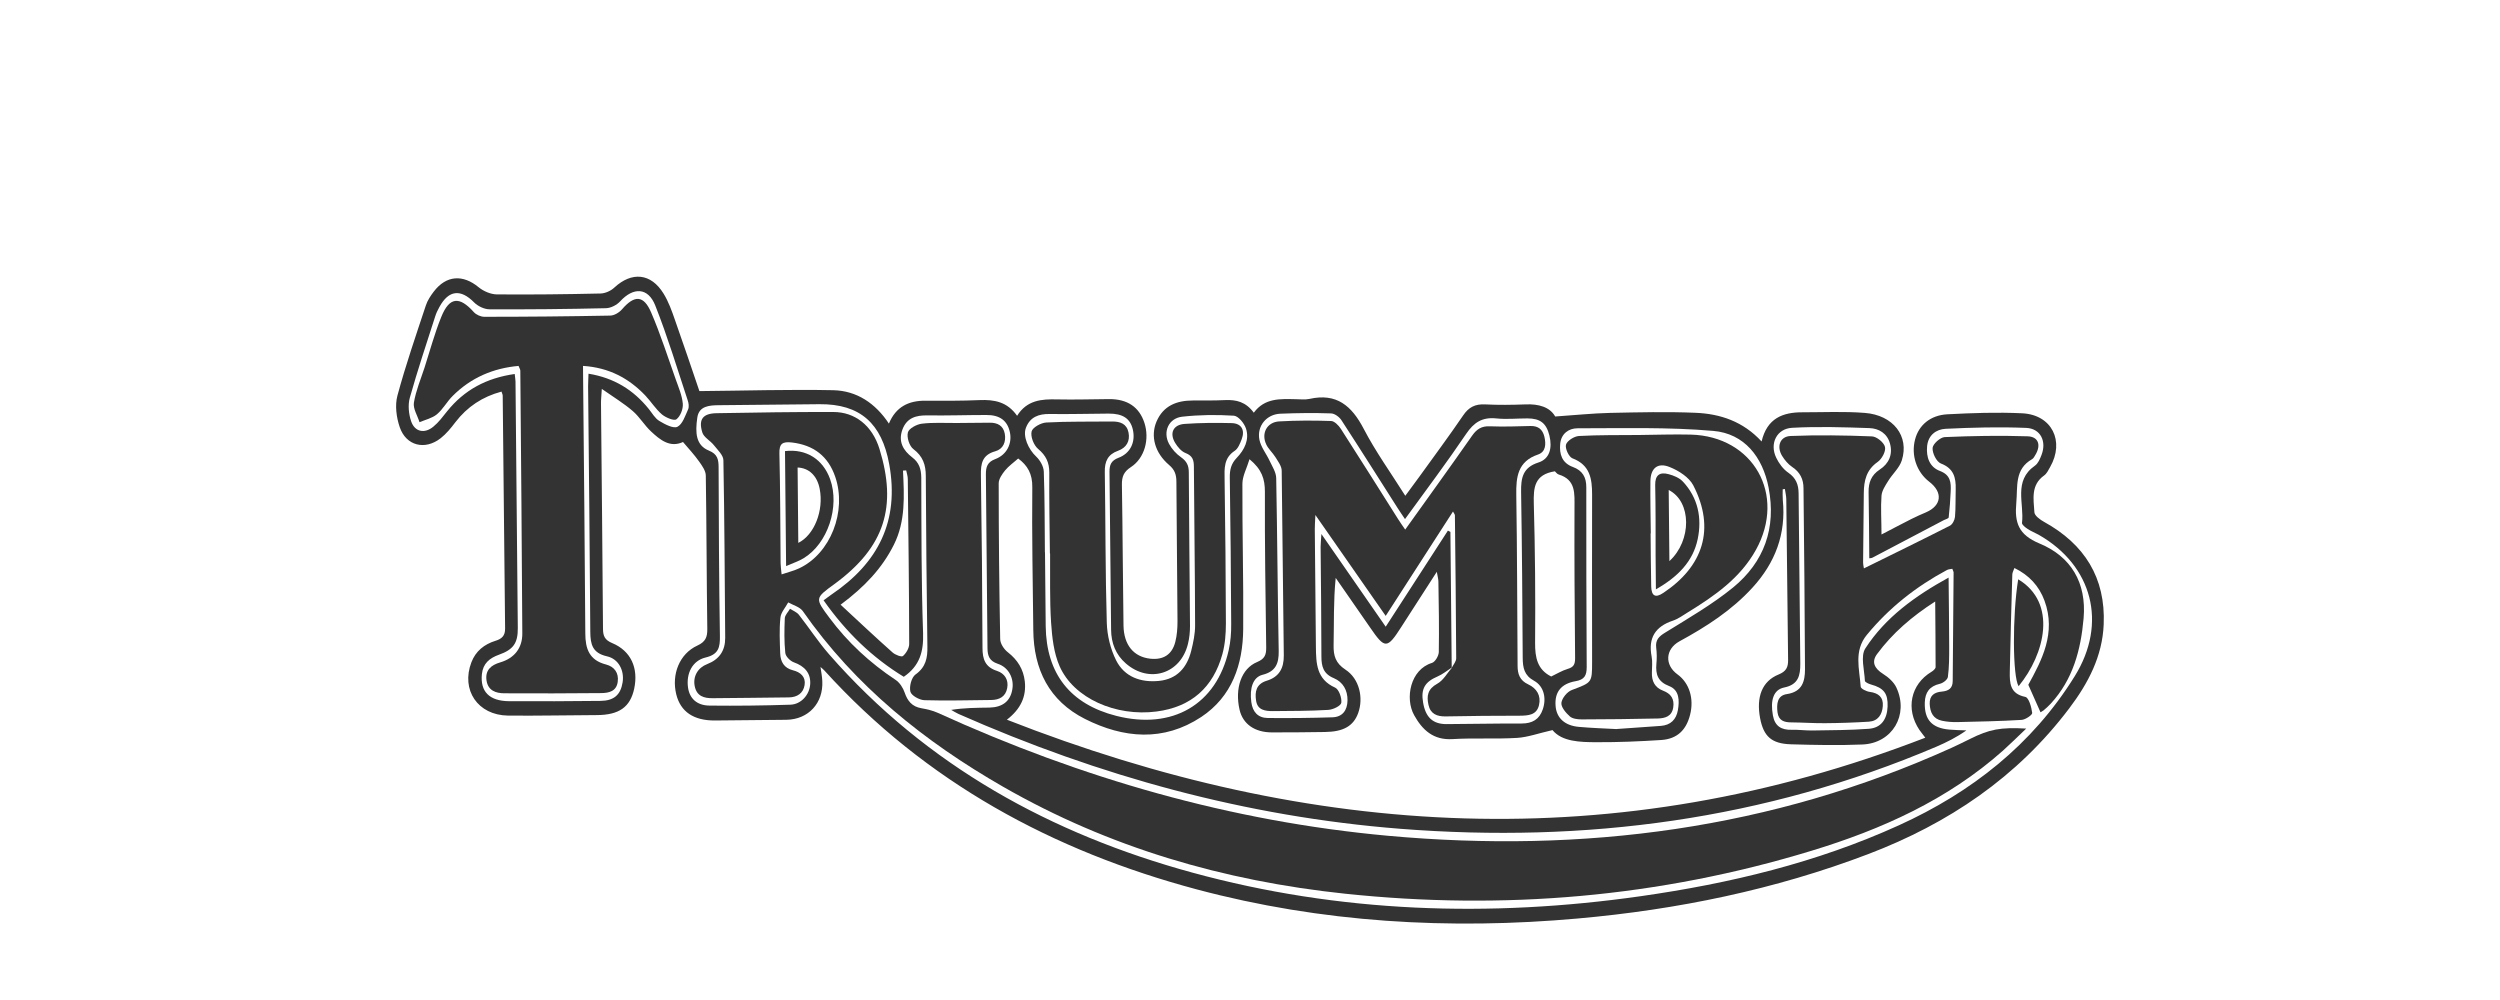
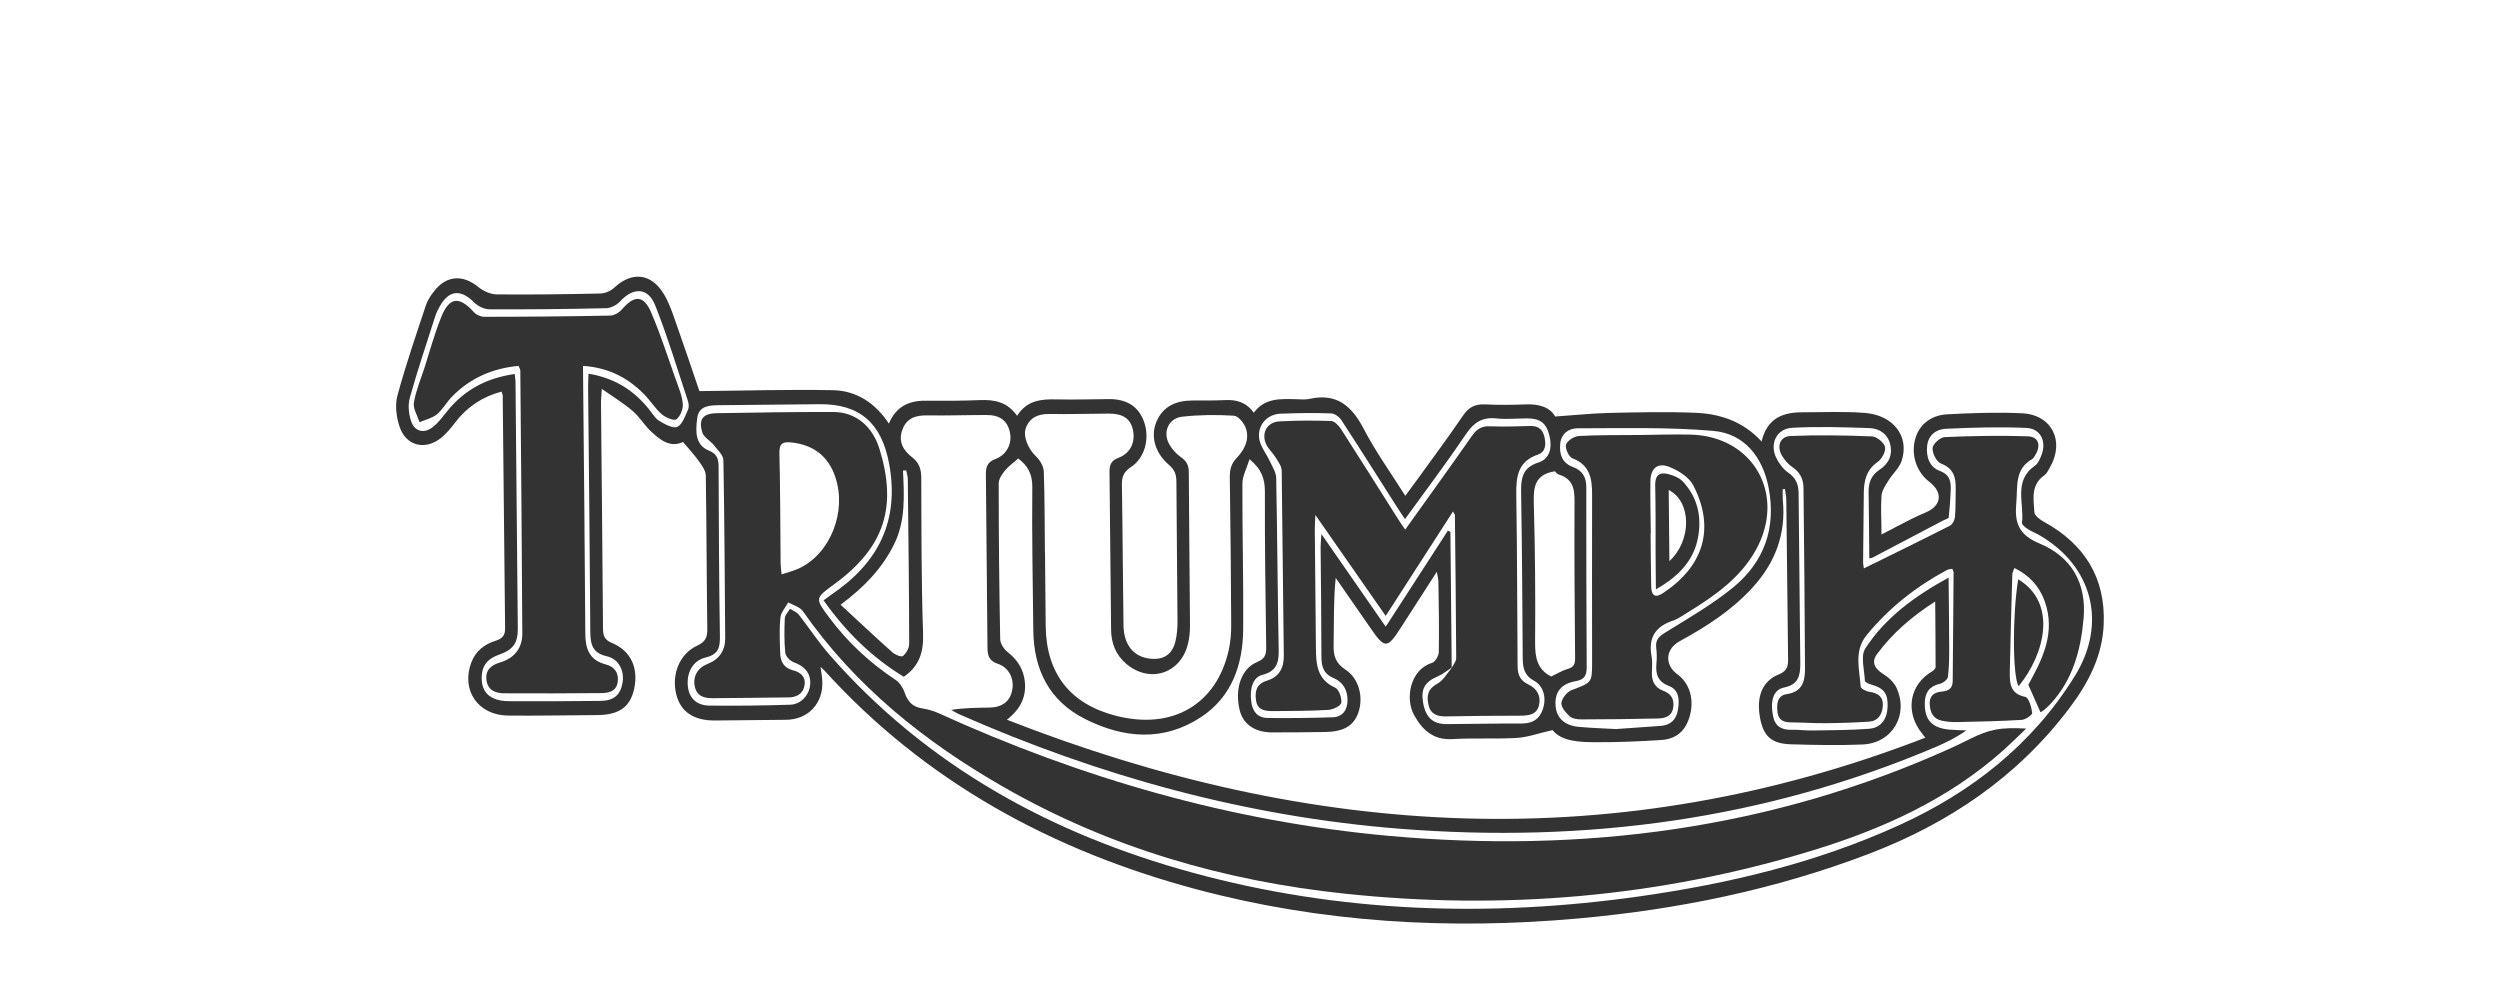
<svg xmlns="http://www.w3.org/2000/svg" id="Calque_1" viewBox="0 0 250 100">
  <defs>
    <style>.cls-1{fill:#333;}</style>
  </defs>
  <path class="cls-1" d="M82.04,66.64c.08,.56,.17,1,.19,1.45,.12,2.22-1.39,3.86-3.6,3.89-2.38,.03-4.77,.05-7.15,.07-2.12,.01-3.42-.88-3.85-2.6-.5-2.01,.32-4.07,2.1-4.89,.81-.37,1.01-.83,1-1.66-.07-5.11-.07-10.23-.15-15.34,0-.47-.37-.99-.67-1.41-.48-.68-1.05-1.29-1.61-1.95-1.29,.6-2.28-.2-3.19-1.05-.67-.62-1.15-1.46-1.84-2.05-.88-.76-1.89-1.37-3.09-2.21-.04,.75-.09,1.12-.08,1.48,.07,7.5,.15,15,.2,22.49,0,.73,.17,1.14,.92,1.45,1.87,.78,2.64,2.49,2.2,4.56-.4,1.85-1.52,2.63-3.74,2.64-2.96,.01-5.92,.08-8.88,.05-3.02-.04-4.72-2.56-3.66-5.33,.43-1.12,1.28-1.8,2.41-2.15,.62-.19,.97-.5,.96-1.22-.09-7.77-.16-15.53-.24-23.3,0-.1-.06-.21-.12-.4-1.9,.51-3.42,1.51-4.61,3.06-.44,.58-.91,1.16-1.47,1.6-1.57,1.23-3.46,.77-4.1-1.11-.33-.97-.49-2.17-.23-3.14,.82-3.04,1.85-6.02,2.84-9.01,.16-.5,.47-.97,.79-1.39,1.25-1.65,2.92-1.75,4.5-.44,.48,.39,1.19,.7,1.8,.71,3.46,.03,6.92-.01,10.38-.09,.47-.01,1.03-.26,1.38-.59,1.75-1.62,3.66-1.45,4.92,.59,.5,.81,.83,1.73,1.14,2.63,.86,2.42,1.67,4.85,2.45,7.13,4.56-.04,8.97-.18,13.38-.09,2.35,.05,4.22,1.3,5.57,3.34,.7-1.69,1.98-2.3,3.65-2.29,1.81,.01,3.62,.02,5.42-.06,1.46-.06,2.76,.16,3.75,1.57,.99-1.58,2.46-1.68,4.01-1.64,1.73,.04,3.46-.02,5.19-.03,1.83-.01,3.01,.79,3.53,2.37,.53,1.63,.03,3.53-1.35,4.43-.72,.47-.91,.96-.9,1.77,.08,4.69,.09,9.38,.16,14.07,.03,1.95,1.02,3.14,2.68,3.32,1.3,.14,2.18-.41,2.5-1.68,.17-.66,.22-1.37,.22-2.05-.02-4.65-.09-9.31-.11-13.96,0-.7-.16-1.2-.73-1.68-1.42-1.21-1.88-2.87-1.26-4.34,.68-1.59,2.02-2.11,3.64-2.11,1.08,0,2.15,.01,3.23-.04,1.1-.05,2.06,.17,2.86,1.26,1.1-1.49,2.66-1.38,4.19-1.35,.46,0,.94,.07,1.38-.03,2.71-.61,4.22,.69,5.42,2.99,1.18,2.27,2.69,4.37,4.16,6.7,.53-.72,.98-1.32,1.42-1.93,1.46-2.03,2.95-4.03,4.36-6.1,.56-.83,1.2-1.16,2.2-1.11,1.34,.07,2.69,.05,4.04,0,1.33-.06,2.44,.27,2.97,1.21,1.96-.13,3.73-.32,5.5-.36,2.84-.06,5.69-.13,8.53-.01,2.47,.1,4.76,.86,6.61,2.87,.54-2.32,2.12-2.93,4.09-2.92,2.08,0,4.16-.1,6.22,.06,2.86,.22,4.48,2.33,3.71,4.75-.24,.76-.94,1.36-1.37,2.07-.28,.45-.62,.96-.66,1.46-.09,1.22,0,2.45,0,3.88,1.06-.55,2.02-1.06,2.99-1.55,.48-.24,.97-.46,1.47-.67,1.56-.68,1.7-2,.31-3.06-1.26-.97-1.83-2.65-1.41-4.23,.37-1.42,1.52-2.42,3.23-2.51,2.49-.13,5-.22,7.49-.1,2.96,.15,4.26,2.79,2.78,5.38-.17,.3-.33,.65-.6,.84-1.35,.96-1.05,2.38-.97,3.68,.02,.34,.57,.74,.97,.96,4.04,2.23,6.16,5.58,5.96,10.25-.13,3.19-1.55,5.89-3.45,8.4-5.21,6.9-12.08,11.51-20.07,14.56-9.37,3.57-19.1,5.56-29.06,6.45-12.86,1.15-25.63,.42-38.11-2.91-14.38-3.84-27.11-10.72-37.25-21.9-.1-.11-.21-.19-.4-.36Zm63.16,.1c-.48,.31-.93,.69-1.45,.91-1.26,.54-1.68,1.23-1.44,2.61,.25,1.47,.97,2.16,2.36,2.15,2.5-.01,5-.07,7.5-.06,1.06,0,1.77-.41,2.11-1.42,.38-1.11,.11-2.31-.87-2.85-.99-.54-1.13-1.3-1.14-2.29-.03-5.53-.07-11.07-.16-16.6-.02-1.39,.16-2.44,1.73-2.94,1.11-.35,1.41-1.42,1.1-2.7-.31-1.24-.92-1.71-2.21-1.71-1.04,0-2.09,.11-3.11,0-1.39-.14-2.22,.39-3,1.54-1.93,2.86-4.01,5.62-6.12,8.53-.3-.45-.54-.79-.76-1.14-1.86-2.92-3.7-5.84-5.59-8.74-.21-.33-.68-.68-1.04-.69-1.69-.06-3.38-.04-5.07,.03-1.38,.05-2.37,1.23-2.1,2.6,.15,.75,.7,1.41,1.03,2.13,.26,.55,.64,1.13,.65,1.71,.11,5.76,.14,11.53,.25,17.3,.02,1.24-.3,2.04-1.62,2.37-.95,.24-1.31,1.34-1.12,2.73,.13,.98,.66,1.58,1.65,1.59,2.15,.02,4.31,0,6.46-.07,1.01-.03,1.49-.7,1.51-1.68,.02-1.03-.46-1.85-1.36-2.23-1.07-.44-1.25-1.19-1.25-2.19,0-3.65-.05-7.3-.08-10.95,0-.32,.04-.64,.08-1.28,2.23,3.22,4.29,6.18,6.43,9.27,2.15-3.31,4.18-6.46,6.22-9.61,.08,.04,.16,.09,.25,.13l.13,13.6s.03-.04,.03-.04Zm33.29-17.84c-.07,0-.15,.02-.22,.03,0,.36-.02,.72,.01,1.07,.34,3.39-.76,6.28-3.03,8.76-2.08,2.28-4.62,3.91-7.3,5.37-1.42,.78-1.51,2.36-.2,3.31,1.18,.85,1.67,2.42,1.26,4.03-.39,1.55-1.3,2.42-2.88,2.53-2.15,.14-4.3,.23-6.45,.22-1.72,0-3.48-.06-4.43-1.21-1.38,.31-2.45,.71-3.54,.78-2.15,.13-4.31-.01-6.46,.12-1.92,.12-3.02-.92-3.84-2.4-.93-1.68-.38-4.56,1.79-5.22,.32-.1,.67-.71,.68-1.08,.04-2.34,0-4.69-.04-7.04,0-.24-.07-.48-.16-.99-1.28,1.99-2.42,3.76-3.56,5.53-1.41,2.2-1.63,2.2-3.11,.04-1.14-1.66-2.29-3.31-3.44-4.96-.23,2.29-.16,4.5-.21,6.71-.02,1.07,.19,1.81,1.18,2.46,1.39,.9,1.83,2.81,1.28,4.34-.47,1.3-1.47,1.88-3.34,1.9-1.77,.02-3.54,.05-5.31,.04-1.72-.01-2.88-.85-3.21-2.25-.5-2.14,.17-4.14,1.76-4.79,.76-.32,.91-.73,.9-1.46-.07-5.19-.15-10.38-.13-15.57,0-1.26-.3-2.23-1.54-3.25-.27,.91-.71,1.68-.71,2.46-.02,4.84,.12,9.69,.08,14.53-.03,3.54-1.12,6.75-4.2,8.79-3.77,2.49-7.76,2.14-11.63,.19-3.58-1.81-5.12-4.94-5.16-8.87-.05-4.77-.15-9.54-.1-14.3,.02-1.34-.48-2.18-1.41-2.87-.47,.42-.95,.75-1.31,1.19-.3,.37-.64,.86-.64,1.29,0,5.19,.05,10.38,.15,15.57,0,.46,.38,1.03,.77,1.33,.97,.76,1.55,1.69,1.69,2.9,.17,1.53-.41,2.77-1.79,3.84,30.51,11.97,60.96,13.75,91.84,1.8-.31-.42-.46-.59-.59-.78-1.4-2.08-.88-4.56,1.21-5.81,.17-.1,.41-.31,.41-.47,0-2.13-.02-4.25-.04-6.56-2.34,1.5-4.27,3.17-5.81,5.25-.59,.79-.27,1.45,.61,2,.53,.33,1.07,.82,1.32,1.36,1.27,2.73-.41,5.57-3.4,5.69-2.38,.1-4.77,.05-7.15-.02-1.94-.06-2.73-.79-3.08-2.61-.4-2.13,.2-3.7,1.85-4.37,.76-.31,.96-.72,.95-1.46-.07-5.34-.12-10.69-.18-16.03,0-.35-.09-.7-.14-1.05Zm-96.14,11.14c.33-.24,.57-.43,.82-.6,4.64-3.14,6.79-7.32,5.75-13.03-.74-4.05-2.89-6.03-6.98-5.99-3.35,.03-6.69,.06-10.04,.1-.94,.01-2,.06-2.17,1.24-.22,1.52-.15,2.77,1.16,3.3,.87,.35,.97,.9,.97,1.7,.02,5.61,.04,11.23,.13,16.84,.02,1.14-.13,1.84-1.43,2.15-1.33,.32-1.95,1.6-1.76,2.99,.15,1.1,.88,1.81,2.16,1.82,2.69,.03,5.38,0,8.07-.09,1.08-.03,1.92-.99,1.99-2.05,.07-1.09-.54-1.8-1.64-2.19-.36-.13-.82-.59-.85-.94-.12-1.14-.1-2.3-.05-3.46,.01-.32,.34-.63,.52-.95,.3,.19,.68,.33,.89,.6,1.02,1.3,1.92,2.69,3.01,3.94,9.76,11.17,22.25,17.99,36.33,21.84,14.72,4.03,29.75,4.51,44.84,2.36,8.9-1.27,17.6-3.35,25.82-7.09,7.26-3.3,13.34-8.06,17.59-14.92,3.28-5.29,1.77-11.05-3.59-14.12-.37-.21-.77-.36-1.12-.59-.23-.15-.59-.43-.57-.61,.24-1.94-.89-4.2,1.29-5.72,.32-.22,.51-.68,.66-1.07,.53-1.36-.09-2.65-1.53-2.71-2.68-.11-5.38-.04-8.06,.09-.95,.05-1.75,.64-1.85,1.75-.1,1.09,.24,2.08,1.29,2.47,1.06,.4,1.11,1.16,1.07,2.03-.04,.87-.1,1.74-.2,2.61-.01,.11-.31,.19-.48,.27-2.37,1.25-4.75,2.5-7.13,3.75-.11,.06-.26,.06-.33,.07-.02-2.25-.03-4.44-.07-6.63-.01-.94,.26-1.68,1.11-2.24,.91-.59,1.33-1.5,1.03-2.6-.28-1.03-1.12-1.52-2.07-1.55-2.57-.09-5.14-.17-7.71-.03-1.55,.08-2.28,1.58-1.6,2.99,.27,.57,.7,1.15,1.21,1.5,.77,.53,1.02,1.19,1.03,2.05,.06,5.69,.12,11.38,.17,17.07,0,1.13-.17,2.07-1.61,2.36-1.09,.22-1.4,1.3-1.13,2.79,.19,1.07,.84,1.47,1.88,1.44,.69-.02,1.38,.08,2.07,.07,1.88-.03,3.77-.03,5.64-.17,1.22-.09,1.83-.93,1.88-2.23,.05-1.3-.38-1.85-1.66-2.2-.23-.06-.61-.24-.61-.37-.05-1.09-.45-2.46,.04-3.23,2.01-3.11,4.97-5.24,8.33-7.09,.02,2.43,.06,4.69,.06,6.94,0,1,0,2.01-.13,2.99-.03,.27-.48,.62-.8,.69-1.04,.24-1.48,.86-1.51,1.88-.05,1.7,.7,2.54,2.44,2.7,.57,.05,1.15,.06,1.72,.08-.99,.7-1.98,1.19-3,1.63-17.17,7.31-35.11,9.66-53.61,8.21-15.4-1.21-30.09-5.26-44.19-11.49-.25-.11-.48-.27-.72-.4,1.31-.21,2.56-.21,3.82-.23,1.32-.03,2.09-.64,2.29-1.8,.2-1.1-.35-2.22-1.45-2.58-.84-.28-1.02-.79-1.03-1.55-.05-5.81-.1-11.61-.16-17.42,0-.71,.15-1.21,.94-1.5,1.17-.44,1.7-1.57,1.46-2.69-.25-1.16-1.01-1.73-2.36-1.72-1.96,0-3.92,.07-5.88,.04-1.14-.02-2.06,.24-2.5,1.4-.45,1.21,.06,2.1,.99,2.81,.67,.51,.88,1.16,.89,2,.02,5.19,0,10.39,.18,15.57,.06,1.85-.34,3.27-1.93,4.36-3.15-1.92-5.77-4.46-8-7.62Zm-30.88-22.65c.04,.36,.07,.55,.08,.74,.08,8.23,.16,16.45,.23,24.68,.01,1.51-.45,2.15-1.88,2.66-.95,.34-1.6,.88-1.71,1.94-.18,1.74,.74,2.7,2.73,2.71,3.04,.02,6.07,0,9.11-.03,1.36-.01,2.03-.6,2.23-1.85,.19-1.16-.38-2.35-1.57-2.61-1.45-.33-1.65-1.2-1.66-2.44-.05-8.19-.14-16.37-.22-24.56,0-.4,.03-.8,.04-1.26,2.57,.42,4.5,1.63,6.03,3.53,.34,.42,.62,.94,1.06,1.2,.55,.33,1.39,.78,1.8,.58,.52-.26,.78-1.11,1.07-1.74,.11-.25,.06-.62-.04-.91-1.05-3.17-2.01-6.37-3.24-9.47-.72-1.83-2.19-1.87-3.52-.42-.33,.36-.93,.67-1.41,.68-3.88,.09-7.76,.13-11.65,.11-.52,0-1.16-.31-1.53-.68-1.35-1.37-2.55-1.26-3.48,.45-.17,.3-.32,.62-.42,.94-.87,2.71-1.77,5.4-2.54,8.14-.2,.72-.11,1.62,.13,2.34,.36,1.07,1.34,1.28,2.22,.55,.53-.43,.95-1,1.38-1.54,1.72-2.14,3.94-3.33,6.76-3.73Zm53.03,17.85c.02,2.46,.04,4.92,.07,7.38,.06,4.76,2.46,7.8,7.07,8.97,5.61,1.42,10.01-1.14,11.23-6.57,.19-.85,.26-1.75,.25-2.63-.02-4.88-.07-9.76-.14-14.64-.01-.77,.13-1.38,.69-1.96,.77-.8,1.29-1.82,.93-2.93-.17-.53-.77-1.26-1.21-1.29-1.72-.11-3.46-.09-5.17,.1-1.35,.15-1.96,1.5-1.32,2.71,.28,.52,.72,1.01,1.21,1.35,.57,.4,.77,.83,.77,1.52,.02,5.11,.09,10.22,.12,15.34,0,.61-.06,1.23-.21,1.82-.74,2.99-3.87,3.96-6.2,1.94-1.02-.88-1.47-2.05-1.48-3.38-.06-5.27-.1-10.53-.16-15.8,0-.68,.16-1.11,.9-1.39,1.2-.45,1.71-1.58,1.44-2.8-.25-1.12-1-1.63-2.43-1.62-1.96,.01-3.92,.07-5.88,.04-1.11-.02-1.98,.3-2.39,1.39-.32,.85,.24,2.13,1.03,2.87,.39,.37,.74,.98,.76,1.5,.1,2.69,.08,5.38,.11,8.07Zm50.99-8.11c-2.05,.32-2.15,1.62-2.11,3.21,.13,4.64,.17,9.29,.13,13.93-.01,1.5,.23,2.69,1.61,3.38,.55-.26,1.08-.59,1.65-.76,.59-.17,.74-.45,.74-1.06-.05-5.03-.08-10.05-.06-15.08,0-1.4,.15-2.77-1.58-3.3-.17-.05-.29-.24-.38-.32Zm6.19,25.77c1.41-.1,2.91-.2,4.4-.31,.99-.07,1.55-.65,1.71-1.58,.16-.94,.16-2-.87-2.4-1.14-.44-1.37-1.17-1.28-2.23,.05-.53,.05-1.08-.02-1.61-.09-.77,.26-1.12,.9-1.51,2.31-1.43,4.69-2.8,6.79-4.51,3.11-2.55,4.33-5.94,3.55-9.99-.59-3.06-2.43-5.41-5.54-5.67-4.5-.39-9.04-.26-13.57-.26-.87,0-1.63,.53-1.73,1.55-.1,1.04,.18,1.92,1.27,2.32,.95,.35,1.35,1.02,1.34,2.04,0,5.99,0,11.99,.04,17.98,0,.82-.22,1.25-1.11,1.4-1.48,.26-2.11,1.12-2,2.48,.09,1.2,.92,1.97,2.34,2.09,1.22,.11,2.45,.15,3.77,.22Zm-77.61-12.42c1.81,1.68,3.48,3.25,5.19,4.77,.27,.24,.9,.48,1.04,.35,.32-.28,.62-.79,.62-1.2-.01-5.49-.08-10.99-.14-16.48,0-.29-.1-.59-.16-.88-.11,0-.21,.01-.32,.02,.12,2.53,.27,5.05-.91,7.41-1.18,2.36-2.92,4.21-5.34,6.01Zm7.93-19.62s-.03,0-.04,0l7.04-.07s0,0,0,0l-6.99,.07Zm-12.93,30.35s0,0,0,0l-6.73,.06s0,0,0,0l6.73-.06Zm25.32-30.45h0c1.88-.01,3.75-.03,5.63-.05h0c-1.88,.01-3.75,.03-5.63,.05Z" />
  <path class="cls-1" d="M202.63,72.85c-.9,.86-1.6,1.55-2.33,2.21-5.55,4.93-12.15,7.89-19.16,10.02-15.25,4.65-30.8,5.96-46.64,4.29-12.13-1.28-23.58-4.61-34.18-10.69-7.86-4.51-14.8-10.06-20.04-17.57-.3-.42-.96-.59-1.46-.87-.27,.51-.73,1-.78,1.53-.12,1.18-.06,2.38-.02,3.57,.03,.84,.39,1.47,1.28,1.69,.75,.19,1.29,.65,1.16,1.47-.13,.83-.75,1.23-1.57,1.24-2.54,.04-5.08,.05-7.61,.08-.88,.01-1.61-.2-1.81-1.21-.19-.97,.31-1.84,1.25-2.2q1.81-.7,1.8-2.62c-.05-5.92-.07-11.84-.18-17.76,0-.51-.58-1.04-.95-1.51-.36-.46-1.01-.78-1.16-1.28-.4-1.32,.06-1.9,1.45-1.92,3.88-.07,7.77-.13,11.65-.12,2.18,0,3.9,1.36,4.62,3.7,1.76,5.72,.57,9.79-4.5,13.5-1.96,1.43-1.97,1.42-.5,3.39,1.83,2.46,4.05,4.5,6.61,6.2,.41,.27,.75,.8,.91,1.28,.29,.85,.75,1.39,1.65,1.55,.56,.1,1.14,.23,1.65,.46,14.35,6.54,29.32,10.87,45.05,12.3,19.49,1.77,38.36-.66,56.32-8.79,.63-.29,1.25-.59,1.87-.9,1.93-.96,3.02-1.18,5.64-1.03Zm-124.47-15.41c.7-.24,1.26-.37,1.76-.61,3.13-1.47,4.79-5.7,3.6-9.16-.71-2.06-2.16-3.16-4.32-3.42-.95-.11-1.29,.1-1.26,1.12,.09,3.64,.09,7.28,.12,10.93,0,.3,.05,.6,.1,1.14Z" />
  <path class="cls-1" d="M186.37,56.85c2.94-1.45,5.79-2.84,8.62-4.28,.26-.13,.48-.57,.51-.89,.08-.92,.04-1.84,.07-2.77,.03-1.16-.2-2.07-1.48-2.56-.44-.17-.87-1.04-.83-1.56,.03-.4,.77-1.06,1.21-1.08,2.76-.12,5.52-.17,8.28-.08,1.09,.03,1.37,.87,.81,1.82-.1,.16-.19,.37-.34,.46-1.79,1.01-1.44,2.74-1.59,4.37-.18,1.98,.2,3.19,2.32,4.07,3.14,1.3,4.72,3.91,4.41,7.48-.28,3.18-1.07,6.13-3.29,8.54-.21,.23-.44,.43-.67,.63-.11,.1-.25,.16-.35,.23-.38-.85-.75-1.69-1.22-2.75,1.33-2.43,2.81-5.17,1.62-8.41-.54-1.46-1.53-2.55-3.01-3.27-.09,.26-.21,.46-.21,.66-.09,3.23-.19,6.46-.25,9.69-.02,1.14,0,2.23,1.55,2.54,.35,.07,.62,1.03,.69,1.61,.02,.19-.68,.67-1.06,.69-2.15,.13-4.3,.17-6.45,.22-.5,.01-1-.03-1.49-.13-.91-.18-1.21-.84-1.25-1.69-.03-.85,.48-1.17,1.21-1.23,.67-.06,1.09-.32,1.09-1.06,.03-3.61,.06-7.23,.09-10.84,0-.1-.07-.21-.13-.38-.18,.04-.38,.04-.53,.12-3.08,1.65-5.78,3.77-8.01,6.48-1.33,1.61-.74,3.43-.62,5.19,.01,.2,.57,.48,.91,.52,.87,.12,1.37,.53,1.3,1.42-.06,.85-.48,1.5-1.4,1.56-1.46,.09-2.92,.14-4.38,.15-1.11,.01-2.23-.07-3.34-.08-.73,0-1.3-.16-1.41-1.01-.1-.83-.03-1.68,.94-1.82,1.54-.23,1.81-1.28,1.81-2.49-.02-6.03-.09-12.07-.15-18.1,0-.9-.35-1.61-1.14-2.13-.4-.27-.74-.68-1-1.1-.57-.93-.22-1.94,.84-1.99,2.71-.11,5.44-.07,8.15,.04,.47,.02,1.2,.61,1.3,1.06,.1,.44-.32,1.21-.74,1.5-1.13,.79-1.37,1.87-1.38,3.11-.02,2.31-.05,4.61-.07,6.92,0,.25,.07,.5,.08,.61Z" />
-   <path class="cls-1" d="M95.63,42.3c1.11-.01,2.23-.02,3.34-.03,.79-.01,1.36,.3,1.51,1.11,.14,.81-.16,1.53-.96,1.75-1.3,.36-1.45,1.23-1.43,2.38,.09,5.76,.14,11.53,.16,17.29,0,1.12,.27,1.91,1.45,2.29,.76,.25,1.18,.89,1.02,1.72-.16,.85-.77,1.18-1.6,1.19-2.23,.02-4.46,.09-6.68,.02-.5-.02-1.3-.46-1.4-.85-.13-.52,.11-1.43,.51-1.72,1.04-.74,1.21-1.66,1.19-2.8-.08-5.69-.13-11.37-.16-17.06,0-1.11-.29-1.96-1.24-2.68-.41-.31-.68-1.18-.55-1.67,.1-.39,.88-.81,1.39-.87,1.14-.14,2.3-.06,3.45-.07Z" />
  <path class="cls-1" d="M201.82,57.93c3.93,2.36,2.69,7.46,.04,10.69-.6-.95-.63-7.08-.04-10.69Z" />
  <path class="cls-1" d="M145.17,66.79c.16-.32,.46-.65,.45-.97-.02-4.77-.08-9.54-.13-14.3,0-.06-.06-.13-.19-.37-2.26,3.51-4.47,6.93-6.73,10.44-2.34-3.35-4.59-6.58-7.03-10.09-.03,.71-.07,1.07-.06,1.43,.03,3.92,.07,7.84,.11,11.77,.02,1.64,.06,3.23,1.92,4.06,.38,.17,.69,1.04,.62,1.52-.05,.31-.84,.69-1.32,.71-1.84,.11-3.69,.1-5.53,.12-.77,0-1.53-.1-1.67-1.04-.14-.89,0-1.67,1.07-2,1.22-.37,1.72-1.24,1.7-2.54-.09-6.15-.12-12.31-.21-18.46,0-.46-.37-.93-.63-1.36-.28-.45-.72-.82-.93-1.3-.5-1.1,.1-2.2,1.31-2.27,1.72-.1,3.46-.1,5.19-.04,.34,.01,.76,.45,.98,.79,1.93,3,3.83,6.03,5.74,9.05,.2,.32,.42,.62,.69,1.02,2.28-3.19,4.51-6.27,6.69-9.39,.47-.67,.96-.98,1.79-.94,1.34,.05,2.69,.01,4.04-.03,.79-.02,1.22,.34,1.4,1.07,.17,.73,.15,1.51-.63,1.78-2.04,.69-2.21,2.24-2.18,4.06,.09,5.69,.09,11.38,.13,17.07,0,.82,.22,1.47,1.07,1.86,.84,.39,1.3,1.13,1.07,2.08-.24,1-1.08,1.04-1.93,1.05-2.46,0-4.92,.02-7.38,.07-.88,.02-1.54-.24-1.74-1.15-.2-.88-.09-1.59,.88-2.12,.62-.34,1.01-1.09,1.51-1.66,0,0-.03,.04-.03,.04Z" />
  <path class="cls-1" d="M51.88,36.59c-2.56,.22-4.79,1.18-6.62,3.01-.57,.57-.96,1.32-1.57,1.83-.47,.39-1.15,.54-1.74,.79-.2-.66-.66-1.35-.56-1.96,.2-1.2,.69-2.35,1.07-3.52,.54-1.68,1-3.4,1.66-5.03,.81-2.02,1.81-2.12,3.26-.5,.24,.27,.7,.47,1.06,.47,4.19,0,8.38-.04,12.57-.12,.41,0,.92-.31,1.2-.64,1.24-1.43,2.16-1.42,2.91,.34,.94,2.18,1.66,4.46,2.46,6.7,.28,.79,.63,1.6,.7,2.42,.04,.52-.24,1.25-.64,1.55-.24,.18-1.07-.17-1.45-.49-.63-.54-1.09-1.29-1.67-1.9-1.65-1.72-3.62-2.78-6.22-2.95,0,.51,0,.88,.01,1.25,.08,8.5,.17,16.99,.22,25.49,0,1.54,.39,2.69,2.07,3.12,.82,.21,1.3,.83,1.17,1.74-.13,.95-.89,1.11-1.64,1.12-3.23,.03-6.46,.04-9.69,.02-.85,0-1.64-.27-1.79-1.28-.15-1.03,.45-1.54,1.37-1.81,1.43-.42,2.22-1.45,2.21-2.89-.04-8.76-.13-17.53-.2-26.29,0-.1-.07-.21-.17-.45Z" />
-   <path class="cls-1" d="M104.99,55.33c-.03-2.69-.08-5.38-.06-8.07,0-1.01-.33-1.71-1.12-2.37-.43-.36-.77-1.22-.65-1.74,.09-.4,.93-.87,1.47-.9,2.18-.12,4.38-.07,6.57-.1,.81-.01,1.47,.22,1.65,1.09,.18,.87-.21,1.53-1.03,1.83-1.04,.37-1.36,1.07-1.34,2.13,.08,5.03,.05,10.07,.2,15.1,.04,1.26,.37,2.61,.93,3.73,.84,1.67,2.47,2.24,4.29,2.06,1.8-.18,2.8-1.33,3.22-3,.21-.85,.4-1.73,.39-2.6-.01-5.26-.09-10.53-.12-15.79,0-.69-.12-1.12-.84-1.4-.42-.16-.79-.61-1.04-1.02-.58-.97-.19-1.81,.95-1.89,1.57-.11,3.15-.12,4.72-.08,.96,.03,1.34,.69,.99,1.61-.16,.42-.36,.94-.7,1.16-1.09,.72-1.03,1.75-1.01,2.85,.07,4.8,.12,9.61,.13,14.41,0,1.03-.08,2.09-.35,3.07-.92,3.33-3.11,5.29-6.59,5.74-4.06,.53-8.28-1.32-9.69-4.53-.58-1.32-.75-2.88-.85-4.35-.15-2.3-.08-4.61-.1-6.91h0Z" />
  <path class="cls-1" d="M163.88,43.5c1.73-.02,3.46-.08,5.19-.04,6.27,.16,9.58,6.02,6.52,11.53-1.57,2.83-4.13,4.6-6.8,6.24-.49,.3-.97,.66-1.51,.84-1.76,.59-2.47,1.73-2.12,3.57,.1,.52,.04,1.07,.03,1.61-.03,.86,.29,1.51,1.12,1.82,.8,.3,1.15,.85,1.01,1.7-.15,.89-.84,1.06-1.55,1.08-2.53,.06-5.07,.08-7.6,.09-.41,0-.93-.06-1.2-.31-.39-.35-.88-.93-.83-1.35,.06-.47,.58-1.11,1.05-1.28,2-.76,2.02-.71,2.02-2.81,0-5.57-.02-11.15,0-16.72,0-1.59-.2-2.97-1.97-3.64-.36-.14-.75-1-.64-1.37,.12-.39,.82-.83,1.29-.86,1.99-.11,4-.08,6-.1Zm1.18,9.83s0,0,0,0c.02,1.77,.02,3.53,.06,5.3,.02,.96,.41,1.2,1.21,.66,3.99-2.65,5.23-6.42,3-10.75-.42-.81-1.45-1.47-2.35-1.83-1.21-.5-1.93,.11-1.94,1.43-.02,1.73,.02,3.46,.04,5.19Z" />
-   <path class="cls-1" d="M78.61,56.6c-.04-3.95-.07-7.73-.11-11.49,2.12-.25,3.79,.81,4.51,2.8,.99,2.75-.23,6.46-2.66,7.92-.51,.31-1.09,.49-1.75,.78Zm1.22-2.31c1.61-.8,2.56-3.25,2.14-5.4-.25-1.31-1.06-2.09-2.21-2.14l.07,7.54Z" />
  <path class="cls-1" d="M165.59,58.93c-.01-1.3-.03-2.36-.03-3.41,0-2.34,.01-4.67-.04-7.01-.02-1.03,.48-1.33,1.35-1.09,.5,.13,1.05,.36,1.4,.72,1.54,1.63,1.94,3.67,1.5,5.77-.47,2.24-1.98,3.77-4.17,5.02Zm1.28-9.93l.07,7.11c2.25-2.06,2.23-5.96-.07-7.11Z" />
</svg>